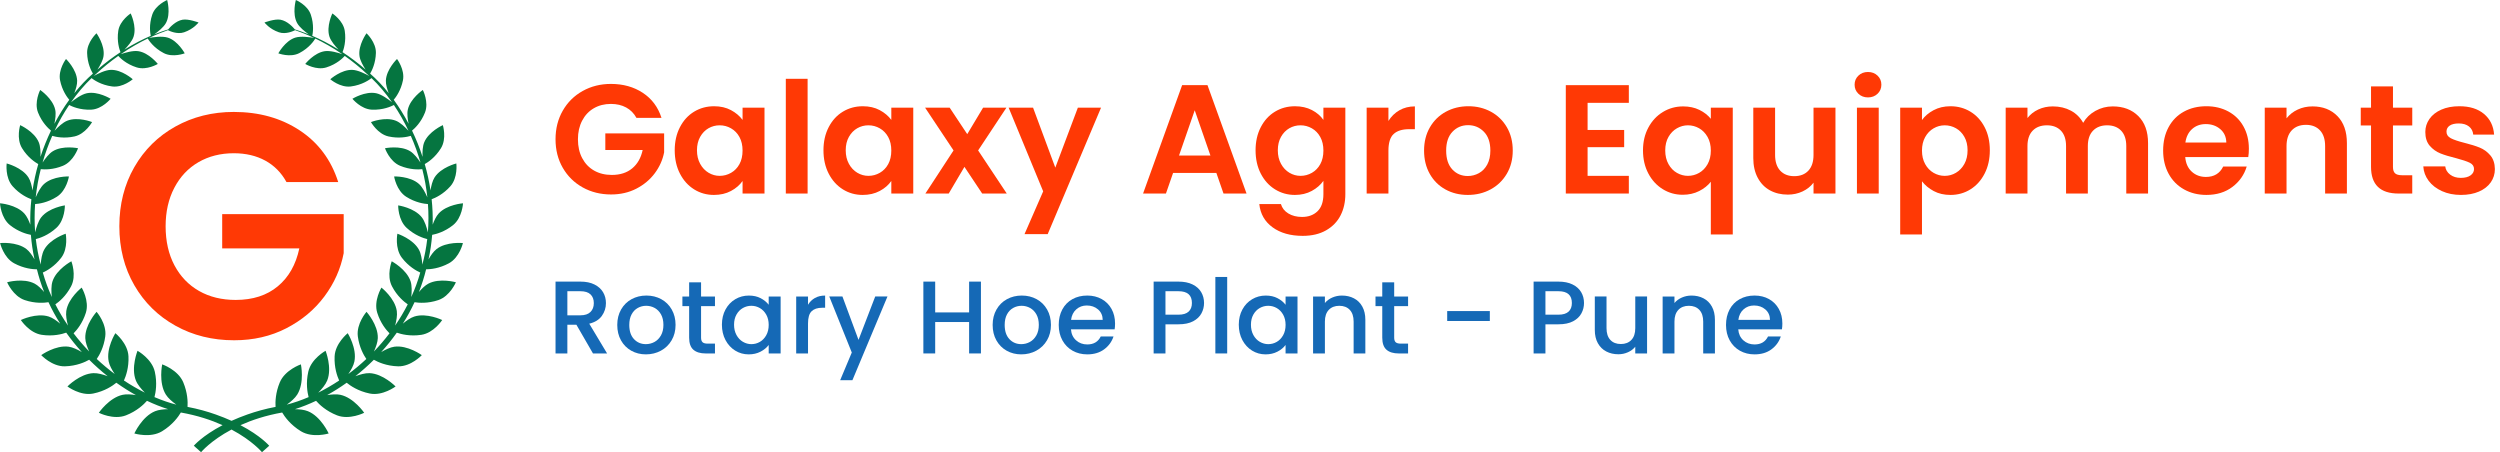
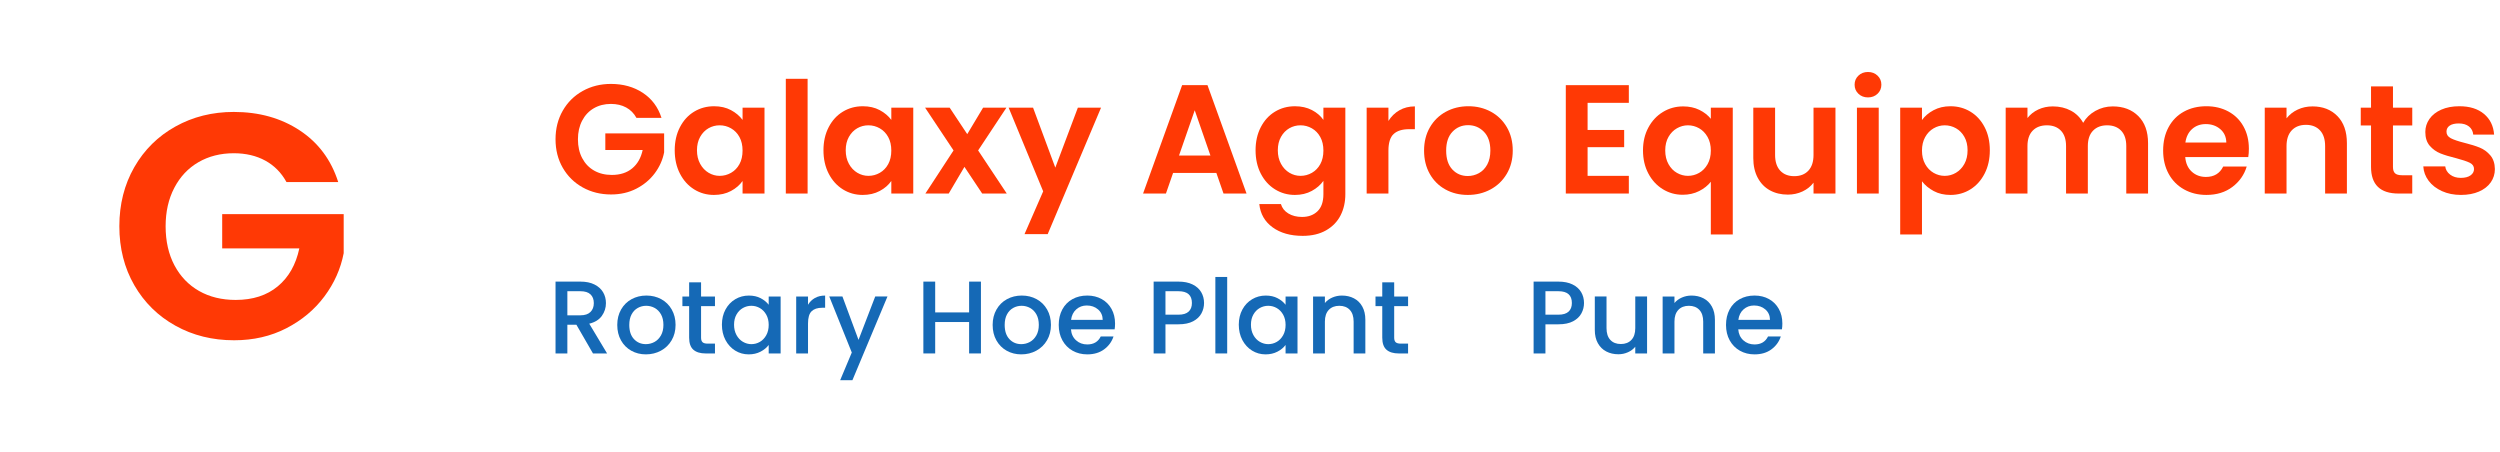
<svg xmlns="http://www.w3.org/2000/svg" width="387" height="70" viewBox="0 0 387 70" fill="none">
  <g clip-path="url(#clip0_19_182)">
-     <path d="M69.497 40.753C71.146 39.857 71.661 37.625 71.661 37.625C71.661 37.625 69.114 37.366 67.582 38.555C67.11 38.919 66.676 39.551 66.333 40.152C66.613 38.886 66.798 37.619 66.898 36.354C67.525 36.238 68.829 35.885 70.123 34.856C71.561 33.712 71.676 31.469 71.676 31.469C71.676 31.469 69.174 31.653 67.897 33.059C67.513 33.482 67.206 34.149 66.979 34.776C67.012 33.451 66.956 32.137 66.819 30.842C67.385 30.636 68.617 30.077 69.721 28.831C70.914 27.483 70.641 25.301 70.641 25.301C70.641 25.301 68.257 25.902 67.266 27.474C66.938 27.996 66.75 28.784 66.642 29.477C66.433 28.085 66.133 26.72 65.752 25.397C66.236 25.127 67.382 24.376 68.265 22.934C69.186 21.431 68.552 19.37 68.552 19.37C68.552 19.37 66.353 20.353 65.665 22.041C65.413 22.656 65.381 23.553 65.411 24.282C64.952 22.869 64.405 21.508 63.783 20.216C64.208 19.872 65.182 18.954 65.788 17.415C66.419 15.808 65.454 13.926 65.454 13.926C65.454 13.926 63.5 15.248 63.126 16.992C62.991 17.617 63.106 18.47 63.256 19.162C62.556 17.835 61.784 16.588 60.953 15.446C61.315 15.016 62.062 13.981 62.374 12.441C62.709 10.783 61.458 9.13 61.458 9.13C61.458 9.13 59.797 10.737 59.733 12.485C59.712 13.068 59.932 13.804 60.174 14.423C59.262 13.284 58.295 12.267 57.295 11.393C57.557 10.957 58.15 9.8 58.189 8.191C58.23 6.534 56.738 5.151 56.738 5.151C56.738 5.151 55.411 6.984 55.649 8.681C55.741 9.354 56.203 10.177 56.594 10.774C55.373 9.716 54.171 8.824 53.026 8.073C53.191 7.663 53.617 6.403 53.368 4.768C53.123 3.163 51.448 2.08 51.448 2.08C51.448 2.08 50.481 4.075 50.998 5.673C51.224 6.369 51.909 7.165 52.408 7.678C50.915 6.748 49.53 6.056 48.342 5.546C48.426 5.158 48.644 3.844 48.113 2.268C47.605 0.759 45.799 0 45.799 0C45.799 0 45.209 2.088 45.981 3.542C46.339 4.219 47.225 4.916 47.795 5.318C46.949 4.975 46.218 4.727 45.643 4.55C45.38 4.232 44.483 3.234 43.405 3.05C42.487 2.894 40.943 3.483 40.943 3.483C40.943 3.483 41.683 4.487 43.178 4.999C44.254 5.368 45.454 4.789 45.684 4.67C46.435 4.932 47.44 5.316 48.622 5.875C48.07 5.772 46.581 5.539 45.682 5.832C44.114 6.345 43.085 8.257 43.085 8.257C43.085 8.257 44.91 8.955 46.327 8.223C47.91 7.405 48.666 6.213 48.81 5.963C50.055 6.563 51.481 7.352 53 8.395C52.35 8.168 51.127 7.801 50.291 7.92C48.623 8.158 47.249 9.899 47.249 9.899C47.249 9.899 48.96 10.923 50.513 10.436C52.144 9.927 53.103 8.956 53.37 8.654C54.507 9.458 55.69 10.403 56.883 11.514C56.975 11.596 57.069 11.679 57.16 11.764C56.544 11.419 55.393 10.843 54.536 10.816C52.817 10.76 51.128 12.268 51.128 12.268C51.128 12.268 52.666 13.599 54.315 13.384C56.065 13.158 57.204 12.334 57.509 12.09C58.635 13.167 59.707 14.429 60.691 15.839C60.128 15.383 59.083 14.611 58.236 14.434C56.52 14.075 54.553 15.291 54.553 15.291C54.553 15.291 55.861 16.9 57.557 16.976C59.313 17.056 60.589 16.458 60.974 16.252C61.803 17.485 62.563 18.825 63.236 20.246C62.726 19.69 61.969 18.964 61.276 18.688C59.615 18.022 57.424 18.898 57.424 18.898C57.424 18.898 58.452 20.746 60.141 21.121C61.766 21.483 63.076 21.186 63.595 21.03C64.177 22.35 64.682 23.735 65.096 25.17C64.683 24.545 64.1 23.785 63.508 23.416C61.956 22.456 59.597 22.948 59.597 22.948C59.597 22.948 60.301 24.987 61.934 25.662C63.455 26.294 64.79 26.25 65.371 26.187C65.73 27.605 65.995 29.066 66.154 30.552C65.852 29.847 65.395 28.959 64.855 28.476C63.466 27.235 61.009 27.315 61.009 27.315C61.009 27.315 61.353 29.487 62.873 30.454C64.301 31.363 65.66 31.552 66.247 31.59C66.351 33.036 66.353 34.502 66.237 35.974C66.058 35.207 65.757 34.224 65.295 33.639C64.119 32.147 61.638 31.794 61.638 31.794C61.638 31.794 61.599 34.038 62.954 35.278C64.221 36.438 65.55 36.87 66.136 37.012C65.983 38.329 65.734 39.649 65.379 40.959C65.324 40.197 65.19 39.283 64.863 38.677C63.946 36.971 61.515 36.177 61.515 36.177C61.515 36.177 61.077 38.425 62.216 39.909C63.255 41.261 64.471 41.929 65.056 42.192C64.684 43.504 64.216 44.767 63.666 45.979C63.749 45.196 63.781 44.23 63.56 43.549C62.94 41.674 60.639 40.446 60.639 40.446C60.639 40.446 59.797 42.627 60.68 44.32C61.478 45.856 62.575 46.741 63.12 47.112C62.536 48.258 61.881 49.356 61.164 50.4C61.362 49.669 61.522 48.81 61.427 48.153C61.141 46.16 59.047 44.52 59.047 44.52C59.047 44.52 57.812 46.562 58.398 48.42C58.907 50.038 59.8 51.103 60.296 51.598C59.541 52.591 58.734 53.529 57.885 54.41C58.189 53.741 58.464 52.973 58.485 52.341C58.549 50.287 56.736 48.269 56.736 48.269C56.736 48.269 55.133 50.105 55.392 52.075C55.612 53.758 56.298 54.97 56.709 55.57C55.813 56.409 54.88 57.188 53.922 57.901C54.337 57.294 54.73 56.591 54.858 55.975C55.292 53.923 53.826 51.576 53.826 51.576C53.826 51.576 51.889 53.137 51.799 55.162C51.721 56.889 52.193 58.225 52.502 58.902C51.435 59.612 50.349 60.241 49.262 60.784C49.819 60.225 50.395 59.543 50.651 58.905C51.45 56.919 50.398 54.3 50.398 54.3C50.398 54.3 48.17 55.528 47.721 57.548C47.327 59.304 47.583 60.753 47.773 61.474C46.632 61.962 45.499 62.352 44.394 62.639C45.02 62.189 45.666 61.636 46.015 61.075C47.172 59.22 46.58 56.402 46.58 56.402C46.58 56.402 44.126 57.242 43.312 59.192C42.652 60.775 42.606 62.19 42.655 62.988C41.05 63.292 39.594 63.701 38.29 64.164C37.393 64.48 36.579 64.811 35.844 65.145C35.107 64.811 34.296 64.48 33.398 64.164C32.095 63.7 30.637 63.291 29.031 62.987C29.08 62.189 29.034 60.775 28.374 59.192C27.56 57.242 25.107 56.402 25.107 56.402C25.107 56.402 24.515 59.219 25.67 61.075C26.02 61.636 26.665 62.188 27.292 62.638C26.185 62.351 25.053 61.961 23.913 61.473C24.102 60.753 24.358 59.303 23.966 57.548C23.512 55.527 21.288 54.3 21.288 54.3C21.288 54.3 20.236 56.919 21.035 58.905C21.291 59.542 21.866 60.222 22.423 60.782C21.336 60.239 20.251 59.611 19.185 58.902C19.493 58.224 19.965 56.887 19.887 55.162C19.796 53.137 17.859 51.576 17.859 51.576C17.859 51.576 16.395 53.924 16.827 55.975C16.956 56.59 17.348 57.29 17.759 57.897C16.803 57.185 15.874 56.408 14.978 55.569C15.391 54.968 16.074 53.756 16.295 52.075C16.554 50.105 14.95 48.269 14.95 48.269C14.95 48.269 13.137 50.288 13.202 52.341C13.223 52.971 13.495 53.738 13.8 54.406C12.951 53.526 12.144 52.59 11.391 51.598C11.886 51.102 12.779 50.037 13.29 48.42C13.875 46.562 12.642 44.52 12.642 44.52C12.642 44.52 10.544 46.16 10.26 48.153C10.165 48.809 10.323 49.665 10.521 50.394C9.806 49.352 9.151 48.256 8.568 47.112C9.112 46.74 10.21 45.855 11.006 44.32C11.89 42.627 11.049 40.446 11.049 40.446C11.049 40.446 8.745 41.674 8.128 43.549C7.906 44.228 7.937 45.191 8.02 45.974C7.471 44.763 7.003 43.5 6.63 42.192C7.216 41.928 8.431 41.259 9.47 39.909C10.61 38.425 10.172 36.177 10.172 36.177C10.172 36.177 7.74 36.971 6.824 38.677C6.492 39.28 6.355 40.19 6.3 40.953C5.947 39.643 5.698 38.325 5.543 37.01C6.131 36.866 7.459 36.436 8.726 35.276C10.082 34.036 10.042 31.792 10.042 31.792C10.042 31.792 7.559 32.146 6.385 33.637C5.925 34.221 5.623 35.203 5.444 35.968C5.329 34.499 5.331 33.034 5.434 31.589C6.022 31.551 7.381 31.362 8.807 30.453C10.327 29.486 10.671 27.314 10.671 27.314C10.671 27.314 8.214 27.234 6.826 28.475C6.285 28.957 5.831 29.84 5.527 30.545C5.687 29.061 5.952 27.602 6.31 26.186C6.892 26.249 8.226 26.29 9.745 25.661C11.379 24.986 12.082 22.947 12.082 22.947C12.082 22.947 9.722 22.455 8.173 23.415C7.58 23.782 7 24.54 6.587 25.162C7 23.731 7.504 22.348 8.086 21.03C8.606 21.187 9.915 21.481 11.537 21.12C13.228 20.745 14.255 18.897 14.255 18.897C14.255 18.897 12.062 18.021 10.4 18.687C9.71 18.963 8.956 19.685 8.446 20.24C9.117 18.821 9.878 17.484 10.706 16.253C11.093 16.46 12.367 17.055 14.121 16.975C15.816 16.899 17.125 15.29 17.125 15.29C17.125 15.29 15.158 14.074 13.442 14.433C12.597 14.611 11.556 15.378 10.991 15.835C11.975 14.426 13.047 13.167 14.171 12.091C14.477 12.335 15.617 13.157 17.364 13.383C19.014 13.598 20.551 12.267 20.551 12.267C20.551 12.267 18.86 10.759 17.143 10.815C16.29 10.842 15.141 11.415 14.524 11.761C14.616 11.678 14.707 11.594 14.798 11.514C15.992 10.402 17.174 9.458 18.309 8.655C18.578 8.957 19.536 9.927 21.165 10.435C22.721 10.923 24.431 9.898 24.431 9.898C24.431 9.898 23.055 8.158 21.389 7.919C20.555 7.8 19.335 8.165 18.684 8.393C20.201 7.351 21.627 6.563 22.869 5.964C23.016 6.215 23.773 7.406 25.352 8.222C26.77 8.954 28.595 8.256 28.595 8.256C28.595 8.256 27.566 6.343 25.998 5.831C25.102 5.539 23.619 5.769 23.062 5.872C24.242 5.315 25.248 4.933 25.996 4.67C26.228 4.789 27.427 5.366 28.5 4.998C29.995 4.486 30.736 3.482 30.736 3.482C30.736 3.482 29.192 2.894 28.274 3.049C27.193 3.233 26.296 4.233 26.035 4.55C25.459 4.727 24.729 4.974 23.883 5.318C24.452 4.916 25.339 4.219 25.698 3.541C26.468 2.088 25.877 0 25.877 0C25.877 0 24.073 0.759 23.566 2.268C23.032 3.845 23.252 5.16 23.336 5.547C22.146 6.058 20.763 6.75 19.267 7.681C19.767 7.168 20.454 6.37 20.679 5.673C21.197 4.074 20.23 2.08 20.23 2.08C20.23 2.08 18.555 3.163 18.31 4.768C18.06 6.405 18.486 7.666 18.652 8.075C17.505 8.827 16.302 9.719 15.08 10.779C15.472 10.181 15.934 9.356 16.027 8.681C16.265 6.984 14.938 5.151 14.938 5.151C14.938 5.151 13.446 6.534 13.487 8.191C13.525 9.8 14.119 10.959 14.381 11.395C13.379 12.27 12.411 13.287 11.499 14.428C11.742 13.809 11.965 13.071 11.942 12.486C11.878 10.738 10.218 9.131 10.218 9.131C10.218 9.131 8.965 10.784 9.301 12.442C9.613 13.984 10.359 15.018 10.723 15.447C9.89 16.592 9.117 17.838 8.418 19.167C8.567 18.475 8.683 17.621 8.549 16.993C8.173 15.249 6.22 13.927 6.22 13.927C6.22 13.927 5.255 15.809 5.886 17.416C6.492 18.956 7.47 19.874 7.892 20.218C7.27 21.511 6.723 22.874 6.263 24.288C6.292 23.558 6.261 22.658 6.009 22.042C5.32 20.354 3.123 19.371 3.123 19.371C3.123 19.371 2.488 21.432 3.411 22.935C4.292 24.379 5.44 25.128 5.923 25.399C5.543 26.724 5.242 28.09 5.032 29.482C4.925 28.788 4.737 27.998 4.407 27.475C3.416 25.903 1.032 25.302 1.032 25.302C1.032 25.302 0.76 27.484 1.953 28.832C3.055 30.08 4.289 30.638 4.856 30.843C4.717 32.139 4.661 33.455 4.694 34.78C4.467 34.151 4.16 33.484 3.775 33.059C2.501 31.652 0 31.469 0 31.469C0 31.469 0.115 33.712 1.553 34.856C2.848 35.887 4.153 36.238 4.78 36.355C4.881 37.62 5.065 38.889 5.345 40.156C5.003 39.554 4.566 38.922 4.095 38.555C2.561 37.367 0.016 37.625 0.016 37.625C0.016 37.625 0.532 39.857 2.179 40.753C3.687 41.572 5.076 41.688 5.715 41.69C6.01 42.899 6.385 44.071 6.831 45.205C6.394 44.69 5.875 44.177 5.366 43.908C3.613 42.985 1.102 43.694 1.102 43.694C1.102 43.694 2.016 45.847 3.831 46.456C5.452 47 6.843 46.89 7.505 46.781C8.042 47.935 8.649 49.045 9.319 50.105C8.773 49.644 8.131 49.189 7.547 49C5.624 48.382 3.224 49.539 3.224 49.539C3.224 49.539 4.525 51.54 6.458 51.831C8.223 52.098 9.624 51.718 10.249 51.494C11.001 52.554 11.814 53.558 12.672 54.504C12.028 54.124 11.272 53.758 10.629 53.669C8.585 53.388 6.38 54.973 6.38 54.973C6.38 54.973 8.044 56.755 10.039 56.706C11.874 56.662 13.22 56.023 13.803 55.688C14.72 56.604 15.678 57.454 16.665 58.237C15.953 57.97 15.134 57.739 14.475 57.762C12.374 57.842 10.439 59.823 10.439 59.823C10.439 59.823 12.427 61.321 14.424 60.92C16.239 60.556 17.474 59.69 18.009 59.247C19.001 59.956 20.015 60.595 21.036 61.163C20.334 61.047 19.579 60.988 18.991 61.115C16.892 61.564 15.301 63.897 15.301 63.897C15.301 63.897 17.566 65.051 19.501 64.296C21.195 63.634 22.265 62.602 22.752 62.045C23.849 62.564 24.946 62.998 26.023 63.34C25.313 63.351 24.567 63.428 24.012 63.653C21.982 64.475 20.797 67.101 20.797 67.101C20.797 67.101 23.279 67.86 25.087 66.76C26.732 65.76 27.629 64.477 27.997 63.855C30.567 64.313 32.71 65.029 34.454 65.815C31.294 67.47 30.002 69.001 30.002 69.001L31.125 70C31.125 70 32.596 68.216 35.839 66.493C39.081 68.216 40.554 70 40.554 70L41.675 69.002C41.675 69.002 40.385 67.472 37.224 65.816C38.968 65.031 41.111 64.314 43.681 63.856C44.047 64.478 44.944 65.761 46.589 66.761C48.399 67.861 50.879 67.102 50.879 67.102C50.879 67.102 49.693 64.476 47.664 63.654C47.109 63.428 46.364 63.351 45.656 63.341C46.734 62.999 47.828 62.565 48.925 62.046C49.41 62.603 50.481 63.635 52.177 64.297C54.111 65.052 56.376 63.898 56.376 63.898C56.376 63.898 54.784 61.565 52.685 61.116C52.097 60.99 51.342 61.047 50.642 61.163C51.663 60.596 52.675 59.957 53.668 59.249C54.204 59.692 55.436 60.557 57.252 60.921C59.247 61.322 61.236 59.824 61.236 59.824C61.236 59.824 59.302 57.844 57.199 57.763C56.543 57.74 55.725 57.971 55.013 58.237C55.999 57.455 56.957 56.605 57.875 55.69C58.458 56.024 59.802 56.663 61.638 56.707C63.632 56.756 65.296 54.974 65.296 54.974C65.296 54.974 63.091 53.389 61.047 53.67C60.406 53.759 59.651 54.123 59.006 54.503C59.865 53.558 60.677 52.554 61.428 51.495C62.055 51.72 63.455 52.099 65.219 51.832C67.152 51.541 68.453 49.54 68.453 49.54C68.453 49.54 66.054 48.383 64.129 49.001C63.547 49.19 62.905 49.644 62.36 50.103C63.029 49.043 63.636 47.936 64.171 46.782C64.835 46.89 66.224 47.001 67.845 46.457C69.66 45.849 70.573 43.695 70.573 43.695C70.573 43.695 68.063 42.986 66.31 43.909C65.801 44.178 65.283 44.69 64.848 45.203C65.292 44.07 65.667 42.899 65.961 41.691C66.602 41.688 67.993 41.572 69.497 40.753Z" fill="#057540" />
    <path d="M44.347 28.185C43.55 26.73 42.456 25.622 41.063 24.863C39.671 24.104 38.046 23.722 36.186 23.722C34.131 23.722 32.305 24.187 30.714 25.11C29.121 26.036 27.877 27.359 26.983 29.077C26.085 30.796 25.638 32.778 25.638 35.025C25.638 37.339 26.095 39.356 27.006 41.076C27.918 42.794 29.188 44.115 30.812 45.041C32.437 45.967 34.327 46.429 36.485 46.429C39.137 46.429 41.311 45.727 43.001 44.321C44.695 42.919 45.803 40.959 46.337 38.448H34.395V33.143H53.203V39.192C52.74 41.605 51.744 43.836 50.22 45.885C48.693 47.934 46.727 49.576 44.322 50.817C41.917 52.055 39.222 52.674 36.238 52.674C32.887 52.674 29.86 51.924 27.159 50.419C24.453 48.917 22.332 46.824 20.789 44.148C19.246 41.47 18.475 38.43 18.475 35.025C18.475 31.623 19.246 28.574 20.789 25.879C22.332 23.187 24.453 21.089 27.159 19.584C29.86 18.08 32.871 17.328 36.187 17.328C40.101 17.328 43.502 18.278 46.387 20.179C49.273 22.079 51.264 24.748 52.357 28.186H44.347V28.185Z" fill="#FF3905" />
    <path d="M98.522 18.247C98.138 17.543 97.607 17.007 96.932 16.639C96.258 16.271 95.471 16.087 94.572 16.087C93.575 16.087 92.694 16.311 91.922 16.759C91.151 17.207 90.549 17.847 90.116 18.679C89.682 19.511 89.465 20.471 89.465 21.559C89.465 22.679 89.685 23.656 90.128 24.487C90.568 25.32 91.183 25.96 91.97 26.408C92.756 26.855 93.672 27.08 94.716 27.08C96 27.08 97.052 26.74 97.871 26.059C98.689 25.379 99.229 24.431 99.485 23.215H93.704V20.647H102.808V23.576C102.584 24.744 102.101 25.824 101.363 26.815C100.624 27.807 99.672 28.603 98.509 29.204C97.344 29.804 96.041 30.103 94.596 30.103C92.974 30.103 91.508 29.74 90.2 29.011C88.891 28.283 87.864 27.271 87.116 25.975C86.369 24.679 85.996 23.207 85.996 21.559C85.996 19.912 86.369 18.435 87.116 17.131C87.864 15.827 88.891 14.811 90.2 14.083C91.508 13.354 92.966 12.991 94.57 12.991C96.466 12.991 98.112 13.451 99.508 14.371C100.905 15.291 101.868 16.583 102.399 18.247H98.522Z" fill="#FF3905" />
    <path d="M105.255 19.687C105.793 18.647 106.524 17.847 107.447 17.288C108.37 16.727 109.401 16.447 110.541 16.447C111.538 16.447 112.407 16.648 113.155 17.048C113.902 17.448 114.499 17.952 114.949 18.56V16.664H118.345V29.96H114.949V28.016C114.516 28.64 113.917 29.156 113.155 29.564C112.392 29.972 111.512 30.176 110.517 30.176C109.393 30.176 108.37 29.888 107.447 29.312C106.524 28.736 105.793 27.924 105.255 26.876C104.716 25.828 104.447 24.624 104.447 23.264C104.447 21.919 104.716 20.727 105.255 19.687ZM114.468 21.211C114.147 20.627 113.713 20.179 113.167 19.867C112.622 19.554 112.036 19.398 111.408 19.398C110.783 19.398 110.204 19.55 109.674 19.854C109.144 20.159 108.715 20.602 108.385 21.186C108.056 21.77 107.891 22.462 107.891 23.262C107.891 24.063 108.056 24.762 108.385 25.362C108.715 25.963 109.147 26.423 109.687 26.743C110.223 27.063 110.798 27.222 111.407 27.222C112.034 27.222 112.62 27.066 113.166 26.754C113.712 26.441 114.146 25.994 114.467 25.41C114.787 24.826 114.948 24.126 114.948 23.309C114.949 22.495 114.788 21.795 114.468 21.211Z" fill="#FF3905" />
    <path d="M125.017 12.199V29.959H121.644V12.199H125.017Z" fill="#FF3905" />
    <path d="M128.281 19.687C128.819 18.647 129.549 17.847 130.473 17.288C131.396 16.727 132.427 16.447 133.567 16.447C134.564 16.447 135.434 16.648 136.181 17.048C136.927 17.448 137.526 17.952 137.976 18.56V16.664H141.373V29.96H137.976V28.016C137.543 28.64 136.943 29.156 136.181 29.564C135.418 29.972 134.539 30.176 133.544 30.176C132.419 30.176 131.396 29.888 130.473 29.312C129.55 28.736 128.819 27.924 128.281 26.876C127.742 25.828 127.473 24.624 127.473 23.264C127.473 21.919 127.742 20.727 128.281 19.687ZM137.494 21.211C137.173 20.627 136.739 20.179 136.194 19.867C135.648 19.554 135.062 19.398 134.435 19.398C133.809 19.398 133.23 19.55 132.701 19.854C132.171 20.159 131.741 20.602 131.411 21.186C131.082 21.77 130.918 22.462 130.918 23.262C130.918 24.063 131.082 24.762 131.411 25.362C131.741 25.963 132.173 26.423 132.712 26.743C133.249 27.063 133.823 27.222 134.434 27.222C135.061 27.222 135.646 27.066 136.193 26.754C136.738 26.441 137.172 25.994 137.493 25.41C137.814 24.826 137.974 24.126 137.974 23.309C137.975 22.495 137.815 21.795 137.494 21.211Z" fill="#FF3905" />
    <path d="M152.042 29.959L149.295 25.831L146.863 29.959H143.25L147.609 23.287L143.2 16.663H147.007L149.728 20.767L152.186 16.663H155.798L151.414 23.287L155.846 29.959H152.042Z" fill="#FF3905" />
    <path d="M170.444 16.663L162.182 36.247H158.593L161.484 29.623L156.136 16.663H159.917L163.361 25.951L166.854 16.663H170.444Z" fill="#FF3905" />
    <path d="M188.291 26.767H181.595L180.488 29.959H176.947L182.993 13.183H186.919L192.964 29.959H189.399L188.291 26.767ZM187.376 24.079L184.944 17.07L182.511 24.079H187.376Z" fill="#FF3905" />
    <path d="M203.081 17.035C203.835 17.427 204.429 17.934 204.862 18.558V16.662H208.259V30.054C208.259 31.285 208.009 32.386 207.513 33.354C207.015 34.322 206.268 35.09 205.273 35.659C204.276 36.226 203.073 36.511 201.659 36.511C199.763 36.511 198.21 36.071 196.999 35.191C195.787 34.311 195.099 33.111 194.939 31.591H198.288C198.464 32.198 198.844 32.683 199.431 33.043C200.017 33.402 200.728 33.583 201.563 33.583C202.542 33.583 203.338 33.291 203.947 32.707C204.556 32.122 204.863 31.238 204.863 30.055V27.992C204.429 28.615 203.831 29.136 203.069 29.552C202.305 29.968 201.435 30.176 200.455 30.176C199.332 30.176 198.304 29.888 197.373 29.312C196.442 28.736 195.707 27.924 195.169 26.876C194.631 25.828 194.362 24.624 194.362 23.264C194.362 21.92 194.631 20.728 195.169 19.688C195.707 18.648 196.438 17.848 197.361 17.289C198.284 16.728 199.316 16.448 200.456 16.448C201.45 16.446 202.324 16.643 203.081 17.035ZM204.38 21.211C204.059 20.627 203.625 20.179 203.081 19.867C202.533 19.554 201.947 19.398 201.322 19.398C200.695 19.398 200.116 19.55 199.588 19.854C199.059 20.159 198.629 20.602 198.3 21.186C197.971 21.77 197.806 22.462 197.806 23.262C197.806 24.063 197.971 24.762 198.3 25.362C198.629 25.963 199.062 26.423 199.6 26.743C200.137 27.063 200.711 27.222 201.323 27.222C201.948 27.222 202.534 27.066 203.082 26.754C203.626 26.441 204.06 25.994 204.381 25.41C204.703 24.826 204.863 24.126 204.863 23.309C204.863 22.495 204.703 21.795 204.38 21.211Z" fill="#FF3905" />
    <path d="M216.629 17.07C217.327 16.671 218.127 16.47 219.024 16.47V19.998H218.135C217.073 19.998 216.275 20.246 215.737 20.742C215.199 21.238 214.929 22.101 214.929 23.334V29.958H211.559V16.663H214.929V18.726C215.365 18.022 215.93 17.471 216.629 17.07Z" fill="#FF3905" />
    <path d="M223.745 29.322C222.718 28.755 221.91 27.951 221.326 26.911C220.738 25.871 220.446 24.671 220.446 23.31C220.446 21.951 220.748 20.75 221.349 19.71C221.952 18.67 222.774 17.866 223.817 17.298C224.862 16.731 226.026 16.445 227.309 16.445C228.593 16.445 229.757 16.73 230.802 17.298C231.845 17.866 232.668 18.67 233.27 19.71C233.874 20.75 234.174 21.95 234.174 23.31C234.174 24.67 233.863 25.871 233.246 26.911C232.629 27.951 231.793 28.755 230.741 29.322C229.69 29.89 228.514 30.175 227.212 30.175C225.929 30.175 224.773 29.891 223.745 29.322ZM228.937 26.803C229.474 26.507 229.904 26.063 230.225 25.471C230.546 24.879 230.707 24.159 230.707 23.311C230.707 22.047 230.374 21.076 229.707 20.395C229.041 19.715 228.225 19.375 227.262 19.375C226.298 19.375 225.49 19.715 224.842 20.395C224.192 21.076 223.866 22.047 223.866 23.311C223.866 24.576 224.183 25.547 224.816 26.227C225.451 26.908 226.249 27.248 227.213 27.248C227.824 27.247 228.399 27.099 228.937 26.803Z" fill="#FF3905" />
    <path d="M245.759 15.919V20.119H251.421V22.783H245.759V27.222H252.143V29.958H242.386V13.183H252.143V15.919H245.759Z" fill="#FF3905" />
    <path d="M255.166 19.747C255.719 18.715 256.469 17.911 257.418 17.335C258.364 16.759 259.408 16.471 260.548 16.471C261.495 16.471 262.334 16.651 263.065 17.011C263.796 17.371 264.386 17.831 264.836 18.391V16.663H268.233V36.295H264.836V28.135C264.387 28.711 263.785 29.191 263.03 29.575C262.276 29.959 261.423 30.15 260.476 30.15C259.353 30.15 258.32 29.859 257.381 29.274C256.441 28.69 255.699 27.878 255.154 26.838C254.607 25.798 254.335 24.614 254.335 23.286C254.335 21.958 254.611 20.778 255.166 19.747ZM264.33 21.199C263.993 20.607 263.557 20.159 263.018 19.854C262.479 19.55 261.905 19.398 261.294 19.398C260.701 19.398 260.135 19.55 259.598 19.854C259.058 20.159 258.621 20.602 258.284 21.186C257.947 21.77 257.778 22.47 257.778 23.287C257.778 24.102 257.947 24.81 258.284 25.411C258.621 26.011 259.057 26.463 259.598 26.766C260.135 27.071 260.702 27.222 261.294 27.222C261.904 27.222 262.479 27.071 263.018 26.766C263.556 26.462 263.993 26.014 264.33 25.422C264.667 24.83 264.836 24.126 264.836 23.31C264.836 22.495 264.667 21.791 264.33 21.199Z" fill="#FF3905" />
    <path d="M284.129 16.663V29.959H280.734V28.278C280.299 28.854 279.734 29.306 279.035 29.634C278.338 29.962 277.578 30.126 276.759 30.126C275.716 30.126 274.793 29.906 273.989 29.466C273.185 29.027 272.556 28.378 272.097 27.522C271.64 26.667 271.41 25.647 271.41 24.462V16.662H274.784V23.981C274.784 25.038 275.049 25.849 275.577 26.418C276.107 26.986 276.83 27.27 277.745 27.27C278.677 27.27 279.407 26.987 279.937 26.418C280.466 25.85 280.733 25.038 280.733 23.981V16.662L284.129 16.663Z" fill="#FF3905" />
    <path d="M287.683 14.515C287.289 14.139 287.093 13.671 287.093 13.111C287.093 12.551 287.289 12.084 287.683 11.708C288.075 11.332 288.569 11.144 289.166 11.144C289.759 11.144 290.251 11.332 290.645 11.708C291.04 12.084 291.236 12.552 291.236 13.111C291.236 13.672 291.04 14.139 290.645 14.515C290.251 14.891 289.759 15.079 289.166 15.079C288.569 15.079 288.075 14.891 287.683 14.515ZM290.826 16.663V29.959H287.454V16.663H290.826Z" fill="#FF3905" />
    <path d="M299.317 17.059C300.08 16.651 300.949 16.447 301.929 16.447C303.07 16.447 304.101 16.727 305.024 17.288C305.948 17.848 306.678 18.643 307.216 19.676C307.756 20.708 308.025 21.905 308.025 23.264C308.025 24.624 307.756 25.828 307.216 26.876C306.679 27.924 305.948 28.735 305.024 29.312C304.101 29.888 303.07 30.176 301.929 30.176C300.948 30.176 300.087 29.976 299.34 29.576C298.593 29.176 297.987 28.672 297.522 28.063V36.295H294.15V16.663H297.522V18.583C297.956 17.975 298.554 17.467 299.317 17.059ZM304.086 21.187C303.757 20.603 303.323 20.16 302.784 19.855C302.247 19.551 301.666 19.399 301.038 19.399C300.429 19.399 299.854 19.555 299.317 19.868C298.778 20.18 298.344 20.632 298.015 21.223C297.686 21.814 297.522 22.511 297.522 23.311C297.522 24.112 297.686 24.807 298.015 25.399C298.344 25.992 298.778 26.443 299.317 26.755C299.854 27.067 300.428 27.223 301.038 27.223C301.666 27.223 302.247 27.064 302.784 26.744C303.323 26.424 303.757 25.968 304.086 25.376C304.415 24.784 304.58 24.08 304.58 23.264C304.58 22.463 304.415 21.771 304.086 21.187Z" fill="#FF3905" />
    <path d="M331.014 17.971C332.018 18.971 332.519 20.367 332.519 22.159V29.959H329.147V22.614C329.147 21.575 328.882 20.778 328.352 20.226C327.821 19.674 327.1 19.398 326.184 19.398C325.269 19.398 324.542 19.674 324.004 20.226C323.466 20.778 323.197 21.575 323.197 22.614V29.959H319.825V22.614C319.825 21.575 319.561 20.778 319.03 20.226C318.501 19.674 317.777 19.398 316.862 19.398C315.931 19.398 315.196 19.674 314.659 20.226C314.123 20.778 313.852 21.575 313.852 22.614V29.959H310.48V16.663H313.852V18.27C314.287 17.71 314.843 17.27 315.525 16.951C316.21 16.631 316.96 16.471 317.777 16.471C318.822 16.471 319.753 16.691 320.573 17.131C321.391 17.571 322.024 18.199 322.476 19.015C322.909 18.247 323.538 17.631 324.366 17.167C325.192 16.703 326.088 16.471 327.051 16.471C328.69 16.471 330.01 16.971 331.014 17.971Z" fill="#FF3905" />
    <path d="M348.031 24.318H338.274C338.354 25.278 338.691 26.031 339.286 26.575C339.88 27.119 340.61 27.39 341.478 27.39C342.73 27.39 343.623 26.854 344.152 25.783H347.79C347.404 27.063 346.664 28.115 345.573 28.938C344.481 29.762 343.139 30.174 341.55 30.174C340.266 30.174 339.114 29.89 338.095 29.321C337.075 28.754 336.279 27.95 335.709 26.91C335.141 25.87 334.854 24.67 334.854 23.309C334.854 21.933 335.134 20.725 335.697 19.685C336.26 18.645 337.046 17.845 338.059 17.286C339.071 16.725 340.234 16.445 341.549 16.445C342.817 16.445 343.954 16.717 344.957 17.261C345.961 17.805 346.739 18.577 347.293 19.577C347.849 20.577 348.125 21.724 348.125 23.02C348.127 23.503 348.094 23.935 348.031 24.318ZM344.634 22.063C344.618 21.2 344.305 20.507 343.695 19.987C343.085 19.467 342.338 19.208 341.455 19.208C340.619 19.208 339.918 19.46 339.348 19.964C338.777 20.468 338.428 21.168 338.298 22.064L344.634 22.063Z" fill="#FF3905" />
    <path d="M361.832 17.971C362.811 18.971 363.3 20.367 363.3 22.159V29.959H359.929V22.614C359.929 21.558 359.664 20.747 359.133 20.178C358.605 19.611 357.88 19.326 356.965 19.326C356.035 19.326 355.299 19.61 354.763 20.178C354.226 20.746 353.955 21.558 353.955 22.614V29.959H350.583V16.663H353.955V18.318C354.405 17.743 354.979 17.291 355.677 16.963C356.376 16.635 357.142 16.471 357.98 16.471C359.568 16.471 360.853 16.971 361.832 17.971Z" fill="#FF3905" />
    <path d="M370.431 19.423V25.855C370.431 26.303 370.539 26.627 370.755 26.828C370.972 27.028 371.336 27.128 371.852 27.128H373.417V29.96H371.298C368.456 29.96 367.035 28.584 367.035 25.832V19.424H365.445V16.664H367.035V13.376H370.432V16.664H373.418V19.424L370.431 19.423Z" fill="#FF3905" />
    <path d="M378.017 29.587C377.152 29.195 376.462 28.663 375.957 27.991C375.451 27.318 375.175 26.575 375.126 25.759H378.523C378.587 26.271 378.84 26.695 379.282 27.03C379.723 27.367 380.273 27.535 380.933 27.535C381.574 27.535 382.078 27.407 382.438 27.15C382.798 26.894 382.979 26.566 382.979 26.167C382.979 25.734 382.759 25.411 382.317 25.194C381.876 24.978 381.174 24.743 380.209 24.486C379.214 24.247 378.399 23.999 377.764 23.743C377.129 23.487 376.584 23.095 376.125 22.566C375.669 22.039 375.439 21.327 375.439 20.43C375.439 19.695 375.653 19.023 376.078 18.414C376.504 17.805 377.113 17.326 377.909 16.974C378.702 16.622 379.638 16.446 380.714 16.446C382.304 16.446 383.573 16.842 384.521 17.634C385.468 18.426 385.989 19.494 386.087 20.838H382.858C382.809 20.31 382.59 19.89 382.196 19.578C381.802 19.265 381.277 19.109 380.618 19.109C380.009 19.109 379.539 19.221 379.21 19.445C378.88 19.67 378.715 19.982 378.715 20.382C378.715 20.83 378.942 21.17 379.391 21.402C379.841 21.634 380.539 21.871 381.488 22.11C382.45 22.35 383.247 22.598 383.872 22.854C384.498 23.111 385.039 23.506 385.497 24.042C385.955 24.578 386.192 25.286 386.208 26.166C386.208 26.934 385.994 27.622 385.569 28.229C385.144 28.837 384.534 29.313 383.738 29.658C382.944 30.002 382.017 30.174 380.957 30.174C379.864 30.175 378.883 29.979 378.017 29.587Z" fill="#FF3905" />
    <path d="M91.793 54.713L89.224 50.265H87.827V54.713H85.997V43.593H89.851C90.707 43.593 91.433 43.742 92.026 44.041C92.62 44.34 93.066 44.74 93.36 45.241C93.654 45.742 93.8 46.303 93.8 46.921C93.8 47.647 93.588 48.305 93.167 48.898C92.744 49.49 92.093 49.892 91.215 50.106L93.977 54.713H91.793ZM87.828 48.81H89.852C90.537 48.81 91.053 48.639 91.401 48.297C91.749 47.956 91.923 47.497 91.923 46.921C91.923 46.345 91.751 45.895 91.409 45.569C91.067 45.243 90.547 45.081 89.852 45.081H87.828V48.81Z" fill="#1569B6" />
    <path d="M97.719 54.289C97.045 53.91 96.514 53.377 96.13 52.689C95.744 52.001 95.552 51.204 95.552 50.296C95.552 49.4 95.749 48.606 96.145 47.912C96.542 47.219 97.082 46.685 97.767 46.312C98.453 45.938 99.218 45.751 100.064 45.751C100.908 45.751 101.675 45.938 102.361 46.312C103.046 46.685 103.587 47.218 103.983 47.912C104.379 48.606 104.577 49.4 104.577 50.296C104.577 51.192 104.372 51.987 103.967 52.68C103.56 53.374 103.006 53.909 102.305 54.288C101.603 54.667 100.83 54.856 99.984 54.856C99.148 54.857 98.393 54.668 97.719 54.289ZM101.309 52.938C101.72 52.713 102.055 52.377 102.312 51.929C102.568 51.482 102.697 50.938 102.697 50.297C102.697 49.657 102.574 49.116 102.328 48.673C102.08 48.231 101.755 47.898 101.348 47.673C100.941 47.449 100.503 47.337 100.031 47.337C99.559 47.337 99.124 47.449 98.722 47.673C98.321 47.898 98.002 48.231 97.766 48.673C97.531 49.116 97.412 49.657 97.412 50.297C97.412 51.247 97.656 51.98 98.144 52.497C98.63 53.015 99.243 53.273 99.982 53.273C100.454 53.273 100.895 53.161 101.309 52.938Z" fill="#1569B6" />
    <path d="M108.525 47.385V52.265C108.525 52.596 108.602 52.833 108.759 52.978C108.913 53.122 109.178 53.194 109.552 53.194H110.678V54.714H109.232C108.408 54.714 107.776 54.523 107.337 54.138C106.898 53.754 106.679 53.13 106.679 52.266V47.386H105.635V45.899H106.679V43.707H108.525V45.899H110.678V47.386H108.525V47.385Z" fill="#1569B6" />
    <path d="M112.307 47.913C112.677 47.23 113.18 46.7 113.816 46.321C114.453 45.942 115.157 45.753 115.927 45.753C116.623 45.753 117.23 45.889 117.749 46.161C118.269 46.433 118.684 46.771 118.994 47.177V45.898H120.841V54.713H118.994V53.401C118.684 53.817 118.262 54.164 117.726 54.441C117.191 54.718 116.58 54.857 115.895 54.857C115.135 54.857 114.439 54.663 113.808 54.273C113.177 53.883 112.677 53.339 112.306 52.641C111.938 51.942 111.752 51.15 111.752 50.264C111.752 49.38 111.938 48.596 112.307 47.913ZM118.619 48.713C118.366 48.265 118.036 47.924 117.631 47.69C117.223 47.456 116.785 47.337 116.313 47.337C115.843 47.337 115.404 47.452 114.997 47.681C114.59 47.91 114.261 48.247 114.009 48.69C113.757 49.132 113.632 49.658 113.632 50.265C113.632 50.873 113.757 51.407 114.009 51.866C114.261 52.325 114.592 52.674 115.005 52.914C115.418 53.154 115.853 53.274 116.313 53.274C116.785 53.274 117.223 53.157 117.631 52.921C118.036 52.687 118.366 52.343 118.619 51.889C118.869 51.436 118.995 50.906 118.995 50.297C118.995 49.689 118.869 49.161 118.619 48.713Z" fill="#1569B6" />
    <path d="M126.148 46.129C126.593 45.879 127.119 45.753 127.73 45.753V47.642H127.265C126.547 47.642 126.005 47.823 125.635 48.186C125.264 48.548 125.081 49.177 125.081 50.074V54.714H123.25V45.899H125.081V47.178C125.348 46.729 125.705 46.38 126.148 46.129Z" fill="#1569B6" />
    <path d="M137.381 45.897L131.953 58.857H130.057L131.857 54.569L128.371 45.897H130.41L132.899 52.617L135.484 45.897H137.381Z" fill="#1569B6" />
    <path d="M151.849 43.593V54.713H150.019V49.85H144.767V54.713H142.937V43.593H144.767V48.362H150.019V43.593H151.849Z" fill="#1569B6" />
    <path d="M155.83 54.289C155.156 53.91 154.626 53.377 154.241 52.689C153.856 52.001 153.662 51.204 153.662 50.296C153.662 49.4 153.861 48.606 154.257 47.912C154.653 47.219 155.193 46.685 155.879 46.312C156.563 45.938 157.33 45.751 158.174 45.751C159.02 45.751 159.785 45.938 160.471 46.312C161.156 46.685 161.696 47.218 162.092 47.912C162.489 48.605 162.686 49.4 162.686 50.296C162.686 51.192 162.484 51.987 162.076 52.68C161.669 53.374 161.116 53.909 160.414 54.288C159.712 54.667 158.94 54.856 158.094 54.856C157.259 54.857 156.504 54.668 155.83 54.289ZM159.419 52.938C159.83 52.713 160.166 52.377 160.422 51.929C160.679 51.482 160.808 50.938 160.808 50.297C160.808 49.657 160.685 49.116 160.438 48.673C160.193 48.231 159.865 47.898 159.459 47.673C159.053 47.449 158.614 47.337 158.143 47.337C157.672 47.337 157.235 47.449 156.833 47.673C156.433 47.898 156.114 48.231 155.879 48.673C155.642 49.116 155.525 49.657 155.525 50.297C155.525 51.247 155.769 51.98 156.255 52.497C156.743 53.015 157.356 53.273 158.094 53.273C158.565 53.273 159.008 53.161 159.419 52.938Z" fill="#1569B6" />
    <path d="M172.546 50.985H165.786C165.84 51.689 166.101 52.255 166.575 52.68C167.045 53.107 167.623 53.321 168.308 53.321C169.293 53.321 169.989 52.91 170.394 52.089H172.371C172.103 52.9 171.618 53.564 170.917 54.081C170.216 54.598 169.346 54.857 168.308 54.857C167.462 54.857 166.705 54.668 166.035 54.289C165.367 53.91 164.841 53.377 164.462 52.689C164.082 52.001 163.891 51.204 163.891 50.296C163.891 49.39 164.077 48.592 164.445 47.904C164.815 47.216 165.334 46.685 166.003 46.312C166.672 45.938 167.44 45.751 168.307 45.751C169.143 45.751 169.886 45.933 170.539 46.295C171.192 46.658 171.701 47.167 172.065 47.823C172.429 48.479 172.611 49.234 172.611 50.087C172.61 50.42 172.589 50.719 172.546 50.985ZM170.7 49.513C170.689 48.841 170.45 48.303 169.977 47.898C169.507 47.493 168.924 47.29 168.228 47.29C167.596 47.29 167.056 47.49 166.606 47.89C166.156 48.29 165.888 48.832 165.803 49.514L170.7 49.513Z" fill="#1569B6" />
    <path d="M185.986 48.505C185.718 49.007 185.29 49.415 184.701 49.73C184.112 50.045 183.358 50.202 182.437 50.202H180.414V54.714H178.583V43.594H182.437C183.294 43.594 184.019 43.741 184.613 44.034C185.207 44.327 185.652 44.724 185.946 45.226C186.24 45.727 186.387 46.288 186.387 46.906C186.387 47.471 186.253 48.004 185.986 48.505ZM183.994 48.241C184.336 47.927 184.509 47.481 184.509 46.905C184.509 45.689 183.817 45.081 182.437 45.081H180.414V48.713H182.437C183.133 48.713 183.653 48.556 183.994 48.241Z" fill="#1569B6" />
    <path d="M189.969 42.873V54.713H188.138V42.873H189.969Z" fill="#1569B6" />
    <path d="M192.32 47.913C192.691 47.23 193.193 46.7 193.83 46.321C194.467 45.942 195.17 45.753 195.941 45.753C196.636 45.753 197.243 45.889 197.762 46.161C198.283 46.433 198.698 46.771 199.007 47.177V45.898H200.854V54.713H199.007V53.401C198.697 53.817 198.275 54.164 197.738 54.441C197.203 54.718 196.592 54.857 195.907 54.857C195.147 54.857 194.452 54.663 193.821 54.273C193.189 53.883 192.689 53.339 192.318 52.641C191.95 51.942 191.764 51.15 191.764 50.264C191.766 49.38 191.952 48.596 192.32 47.913ZM198.633 48.713C198.38 48.265 198.051 47.924 197.645 47.69C197.237 47.456 196.799 47.337 196.327 47.337C195.857 47.337 195.419 47.452 195.011 47.681C194.605 47.91 194.276 48.247 194.023 48.69C193.772 49.132 193.647 49.658 193.647 50.265C193.647 50.873 193.772 51.407 194.023 51.866C194.276 52.325 194.607 52.674 195.019 52.914C195.432 53.154 195.867 53.274 196.327 53.274C196.8 53.274 197.237 53.157 197.645 52.921C198.051 52.687 198.38 52.343 198.633 51.889C198.883 51.436 199.009 50.906 199.009 50.297C199.009 49.689 198.883 49.161 198.633 48.713Z" fill="#1569B6" />
    <path d="M209.598 46.186C210.15 46.473 210.58 46.9 210.89 47.465C211.202 48.03 211.356 48.713 211.356 49.513V54.713H209.542V49.785C209.542 48.996 209.344 48.39 208.948 47.969C208.551 47.548 208.01 47.337 207.326 47.337C206.64 47.337 206.097 47.548 205.696 47.969C205.295 48.391 205.094 48.996 205.094 49.785V54.713H203.263V45.898H205.094V46.906C205.393 46.544 205.776 46.26 206.241 46.058C206.707 45.855 207.203 45.753 207.726 45.753C208.422 45.753 209.048 45.897 209.598 46.186Z" fill="#1569B6" />
    <path d="M215.82 47.385V52.265C215.82 52.596 215.897 52.833 216.051 52.978C216.208 53.122 216.472 53.194 216.847 53.194H217.97V54.714H216.526C215.703 54.714 215.069 54.523 214.63 54.138C214.19 53.754 213.974 53.13 213.974 52.266V47.386H212.928V45.899H213.974V43.707H215.82V45.899H217.971V47.386H215.82V47.385Z" fill="#1569B6" />
-     <path d="M230.626 48.153V49.689H224.026V48.153H230.626Z" fill="#1569B6" />
    <path d="M244.804 48.505C244.537 49.007 244.108 49.415 243.52 49.73C242.93 50.044 242.175 50.202 241.256 50.202H239.233V54.714H237.402V43.594H241.256C242.113 43.594 242.838 43.741 243.432 44.034C244.026 44.327 244.468 44.724 244.765 45.226C245.059 45.727 245.205 46.288 245.205 46.906C245.205 47.471 245.073 48.004 244.804 48.505ZM242.813 48.241C243.156 47.927 243.326 47.481 243.326 46.905C243.326 45.689 242.636 45.081 241.257 45.081H239.234V48.713H241.257C241.951 48.713 242.472 48.556 242.813 48.241Z" fill="#1569B6" />
    <path d="M254.967 45.897V54.712H253.139V53.672C252.848 54.035 252.472 54.32 252.005 54.528C251.539 54.736 251.045 54.84 250.52 54.84C249.825 54.84 249.202 54.696 248.65 54.408C248.099 54.12 247.665 53.693 247.349 53.128C247.033 52.563 246.876 51.88 246.876 51.08V45.896H248.689V50.808C248.689 51.597 248.888 52.203 249.284 52.623C249.68 53.045 250.221 53.255 250.907 53.255C251.591 53.255 252.136 53.045 252.535 52.623C252.937 52.202 253.14 51.597 253.14 50.808V45.896L254.967 45.897Z" fill="#1569B6" />
    <path d="M263.712 46.186C264.263 46.473 264.694 46.9 265.003 47.465C265.315 48.03 265.47 48.713 265.47 49.513V54.713H263.655V49.785C263.655 48.996 263.457 48.39 263.06 47.969C262.664 47.548 262.123 47.337 261.44 47.337C260.753 47.337 260.21 47.548 259.809 47.969C259.408 48.391 259.206 48.996 259.206 49.785V54.713H257.376V45.898H259.206V46.906C259.507 46.544 259.889 46.26 260.356 46.058C260.82 45.855 261.317 45.753 261.841 45.753C262.535 45.753 263.16 45.897 263.712 46.186Z" fill="#1569B6" />
    <path d="M275.842 50.985H269.082C269.135 51.689 269.397 52.255 269.868 52.68C270.341 53.107 270.919 53.321 271.603 53.321C272.589 53.321 273.283 52.91 273.69 52.089H275.666C275.398 52.9 274.914 53.564 274.213 54.081C273.513 54.599 272.643 54.857 271.603 54.857C270.758 54.857 270 54.668 269.331 54.289C268.663 53.91 268.138 53.377 267.758 52.689C267.376 52.001 267.187 51.204 267.187 50.296C267.187 49.39 267.373 48.592 267.743 47.904C268.111 47.216 268.63 46.685 269.301 46.312C269.97 45.938 270.738 45.751 271.604 45.751C272.439 45.751 273.184 45.933 273.837 46.295C274.49 46.658 274.997 47.167 275.362 47.823C275.728 48.479 275.909 49.234 275.909 50.087C275.907 50.42 275.885 50.719 275.842 50.985ZM273.997 49.513C273.985 48.841 273.743 48.303 273.273 47.898C272.802 47.493 272.219 47.29 271.522 47.29C270.891 47.29 270.351 47.49 269.902 47.89C269.451 48.29 269.184 48.832 269.098 49.514L273.997 49.513Z" fill="#1569B6" />
  </g>
  <defs>
    <clipPath id="clip0_19_182">
      <rect width="386.207" height="70" fill="white" />
    </clipPath>
  </defs>
</svg>